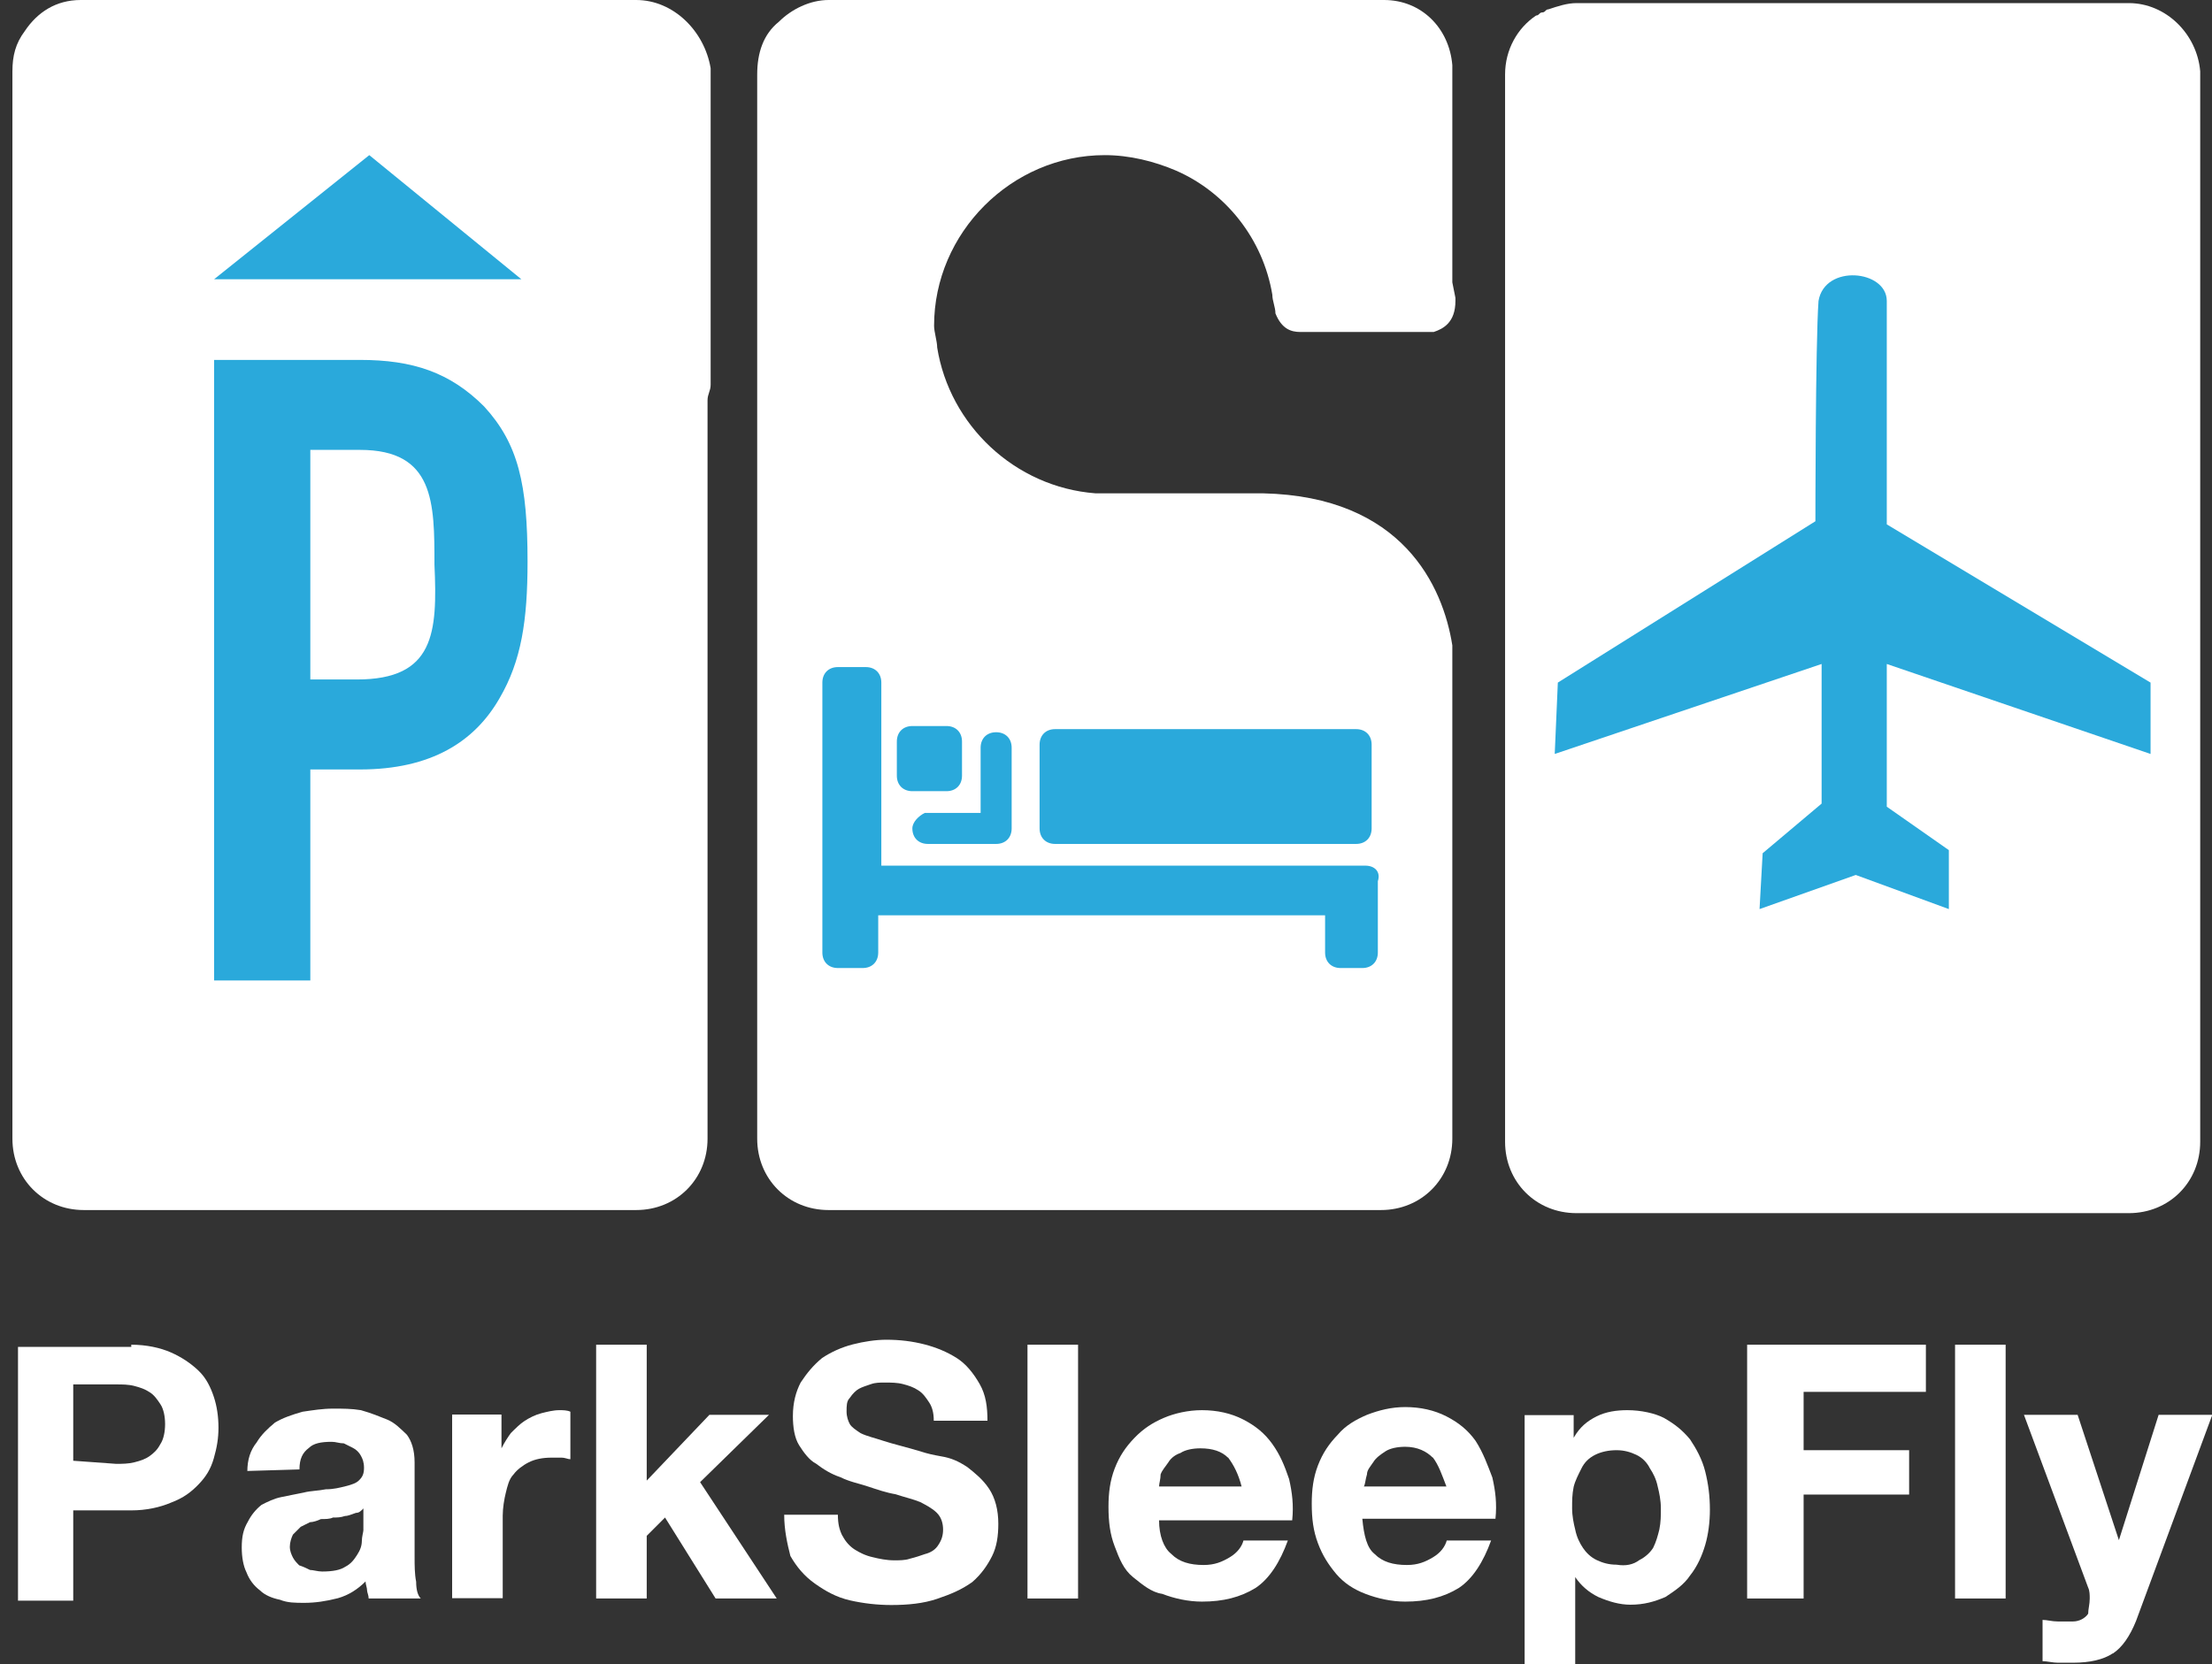
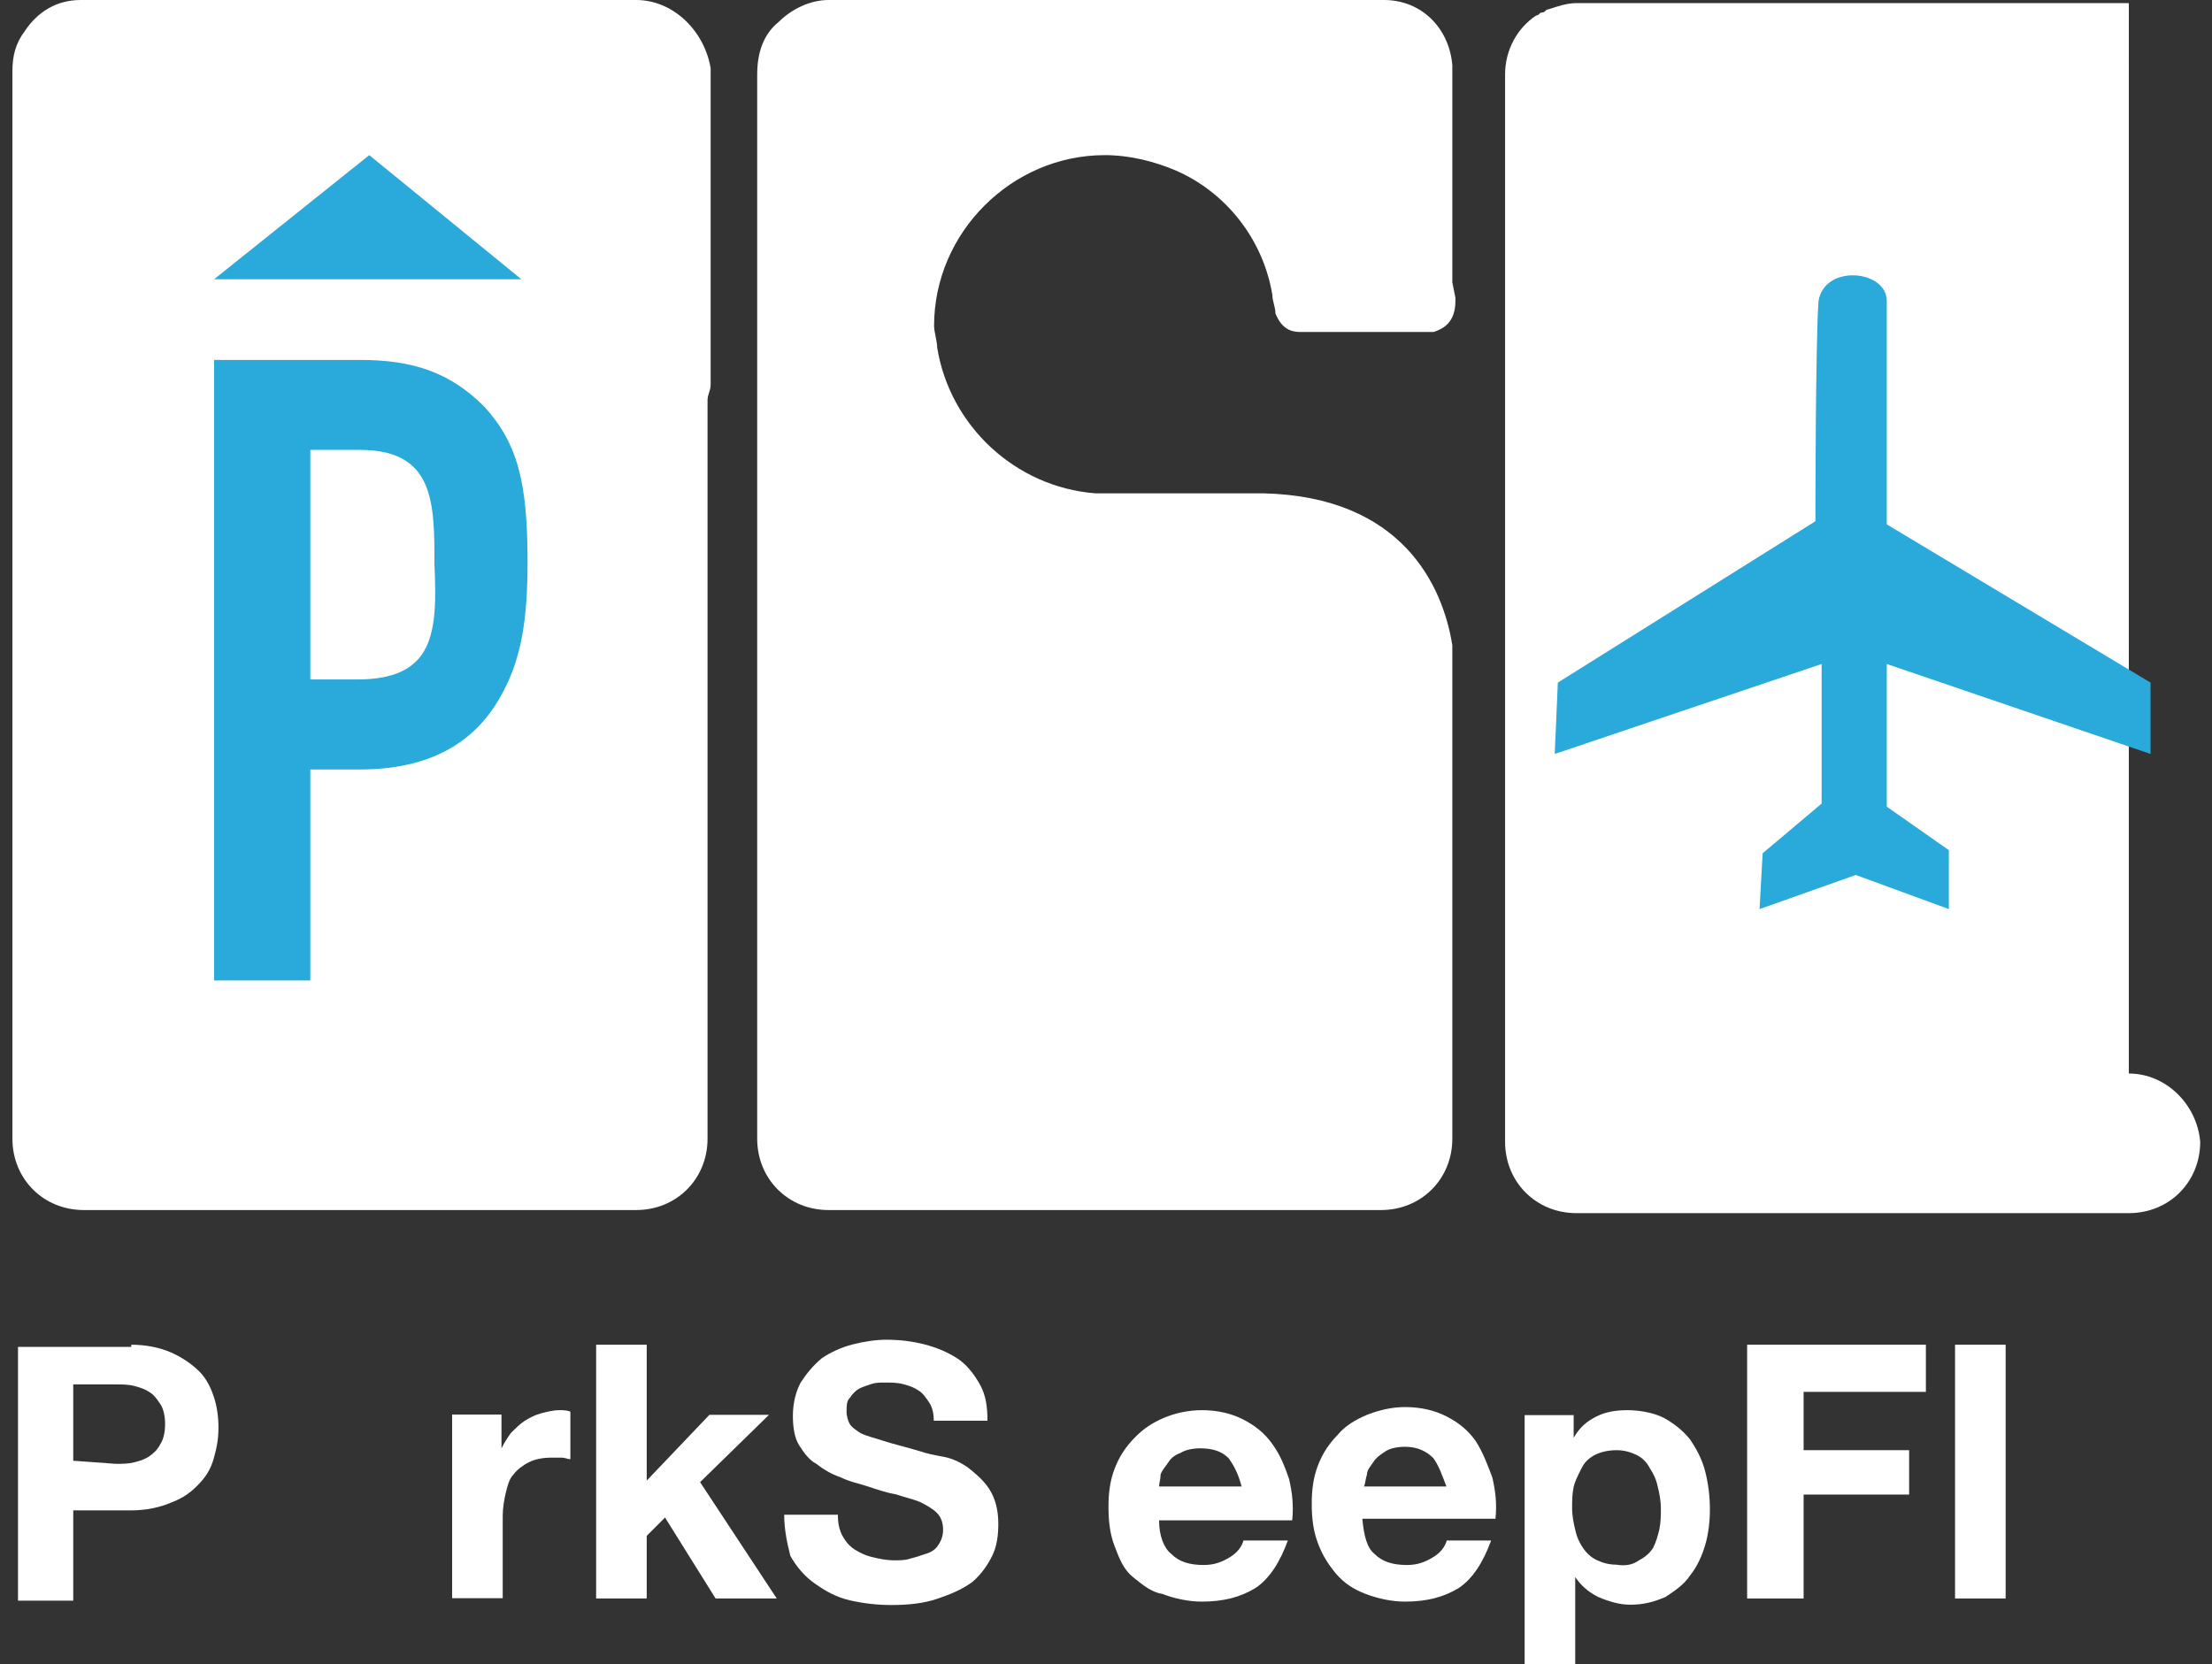
<svg xmlns="http://www.w3.org/2000/svg" id="Layer_1" viewBox="0 0 71.28 53.64">
  <rect x="0" y="0" width="71.28" height="53.64" fill="#333333" stroke="none" />
  <defs>
    <style>.cls-1{fill:#fff;}.cls-2{fill:#2aa9db;}</style>
  </defs>
-   <path id="Shape" class="cls-1" d="m68.6.1h-17.8c-.3,0-.6.1-.9.2-.1,0-.1.1-.2.1s-.1.1-.2.1c-.6.4-1,1.1-1,1.9v34.4c0,1.3,1,2.3,2.3,2.3h17.8c1.3,0,2.3-1,2.3-2.3V2.3c-.1-1.2-1.1-2.2-2.3-2.2Z" />
+   <path id="Shape" class="cls-1" d="m68.6.1h-17.8c-.3,0-.6.1-.9.2-.1,0-.1.1-.2.1s-.1.1-.2.1c-.6.4-1,1.1-1,1.9v34.4c0,1.3,1,2.3,2.3,2.3h17.8c1.3,0,2.3-1,2.3-2.3c-.1-1.2-1.1-2.2-2.3-2.2Z" />
  <path id="Shape-2" class="cls-1" d="m20.5,0H2.6c-.8,0-1.4.4-1.8,1-.3.4-.4.8-.4,1.3v34.4c0,1.3,1,2.3,2.3,2.3h17.8c1.3,0,2.3-1,2.3-2.3V12.9c0-.2.1-.3.1-.5V2.2c-.2-1.2-1.2-2.2-2.4-2.2Zm-10.7,0h.6-.6Z" />
  <path id="Shape-3" class="cls-1" d="m46.8,9.1h0V2.1c-.1-1.2-1-2.1-2.2-2.1h-17.9c-.6,0-1.2.3-1.6.7-.5.4-.7,1-.7,1.7v34.3c0,1.3,1,2.3,2.3,2.3h17.8c1.3,0,2.3-1,2.3-2.3v-15.9c-.3-1.9-1.6-4.8-6.1-4.9h-5.4c-2.6-.2-4.7-2.2-5.1-4.7,0-.2-.1-.5-.1-.7,0-3,2.5-5.5,5.5-5.5.8,0,1.6.2,2.3.5,1.6.7,2.8,2.2,3.1,4,0,.2.1.4.1.6.2.5.5.6.8.6h4.3c.3-.1.7-.3.7-1h0v-.1h0l-.1-.5h0Z" />
  <path id="Shape-4" class="cls-2" d="m11.9,5l-5,4h9.9l-4.9-4Zm3.7,8.1c-1.1-1.1-2.3-1.5-4-1.5h-4.7v20h3.1v-6.8h1.6c2.3,0,3.7-.9,4.5-2.3.7-1.2.9-2.5.9-4.4,0-2.5-.3-3.8-1.4-5Zm-4.1,8.8h-1.5v-7.4h1.6c2.4,0,2.4,1.7,2.4,3.7.1,2.2,0,3.7-2.5,3.7Z" />
-   <path id="Shape-5" class="cls-2" d="m34,27.2h9.7c.3,0,.5-.2.5-.5v-2.7c0-.3-.2-.5-.5-.5h-9.7c-.3,0-.5.2-.5.5v2.7c0,.3.2.5.5.5Zm-4.6-.5c0,.3.2.5.5.5h2.2c.3,0,.5-.2.5-.5v-2.6c0-.3-.2-.5-.5-.5s-.5.2-.5.5v2.1h-1.8c-.2.1-.4.3-.4.5Zm0-1.2h1.1c.3,0,.5-.2.5-.5v-1.1c0-.3-.2-.5-.5-.5h-1.1c-.3,0-.5.2-.5.5v1.1c0,.3.2.5.5.5Zm14.6,2.4h-15.6v-5.9c0-.3-.2-.5-.5-.5h-.9c-.3,0-.5.2-.5.5v8.7c0,.3.2.5.5.5h.8c.3,0,.5-.2.5-.5v-1.2h14.4v1.2c0,.3.2.5.5.5h.7c.3,0,.5-.2.5-.5v-2.3c.1-.3-.1-.5-.4-.5Z" />
  <path id="Shape-6" class="cls-2" d="m58.5,16.8l-8.3,5.2-.1,2.3,8.6-2.9v4.5l-1.9,1.6-.1,1.8,3.1-1.1,3,1.1v-1.9l-2-1.4v-4.6l8.5,2.9v-2.3l-8.5-5.1v-7.2c0-1-2-1.2-2.2,0-.1,1.4-.1,7.1-.1,7.1Z" />
  <g id="Group">
    <path id="Shape-7" class="cls-1" d="m4.23,43.34c.49,0,.94.1,1.28.25s.64.35.89.59.39.54.49.84.15.64.15.99-.05.64-.15.99-.25.59-.49.84-.49.44-.89.59c-.35.15-.79.25-1.28.25h-1.87v2.91H.58v-8.18h3.65v-.05Zm-.49,3.84c.2,0,.39,0,.59-.05s.35-.1.49-.2.25-.2.35-.39c.1-.15.15-.39.15-.64s-.05-.49-.15-.64-.2-.3-.35-.39c-.15-.1-.3-.15-.49-.2s-.39-.05-.59-.05h-1.38v2.46l1.38.1h0Z" />
-     <path id="Shape-8" class="cls-1" d="m7.97,47.43c0-.39.1-.69.3-.94.15-.25.35-.44.59-.64.25-.15.54-.25.89-.35.35-.05.64-.1.99-.1.3,0,.59,0,.89.05.35.1.59.2.84.3s.44.3.64.49c.15.2.25.49.25.89v3.06c0,.25,0,.54.05.79,0,.25.05.44.15.54h-1.68c0-.1-.05-.2-.05-.25,0-.1-.05-.2-.05-.3-.25.25-.54.44-.89.54-.39.1-.74.15-1.08.15-.3,0-.54,0-.79-.1-.25-.05-.49-.15-.64-.3-.2-.15-.35-.35-.44-.59-.1-.2-.15-.49-.15-.79,0-.35.05-.59.2-.84.1-.2.25-.39.44-.54.2-.1.39-.2.64-.25.25-.05.49-.1.74-.15.2-.05.44-.05.69-.1.25,0,.44-.05.64-.1.2-.05.35-.1.44-.2.1-.1.15-.2.15-.39s-.05-.3-.1-.39c-.05-.1-.15-.2-.25-.25-.1-.05-.2-.1-.3-.15-.15,0-.25-.05-.39-.05-.35,0-.59.05-.74.2-.2.15-.3.35-.3.69l-1.68.05Zm3.75,1.18c-.1.1-.15.15-.25.15-.15.05-.25.1-.35.1-.15.05-.25.05-.39.05-.1.05-.25.05-.39.05-.1.05-.25.1-.35.1-.1.05-.2.1-.3.15-.1.1-.15.15-.25.25-.05.1-.1.25-.1.39s.05.25.1.35.15.2.2.25c.15.05.25.1.35.15.1,0,.25.05.39.05.35,0,.59-.05.74-.15.2-.1.3-.25.39-.39.1-.15.15-.3.15-.44s.05-.3.05-.35c0,0,0-.69,0-.69Z" />
    <path id="Shape-9" class="cls-1" d="m16.16,45.6v1.08h0c.1-.2.2-.35.3-.49.15-.15.3-.3.44-.39.15-.1.35-.2.54-.25.2-.05.39-.1.59-.1.1,0,.25,0,.35.05v1.53c-.1,0-.15-.05-.3-.05h-.3c-.3,0-.54.05-.74.15s-.39.25-.49.39c-.15.15-.2.39-.25.59s-.1.49-.1.74v2.66h-1.63v-5.92h1.58Z" />
    <polygon id="Shape-10" class="cls-1" points="20.84 43.34 20.84 47.72 22.86 45.6 24.78 45.6 22.56 47.77 25.03 51.52 23.06 51.52 21.43 48.91 20.84 49.5 20.84 51.52 19.21 51.52 19.21 43.34 20.84 43.34" />
  </g>
  <g id="Group-2">
    <path id="Shape-11" class="cls-1" d="m27.15,49.5c.1.2.25.35.39.44s.35.2.59.25c.2.05.44.1.69.1.15,0,.35,0,.49-.05.2-.05.35-.1.49-.15.2-.05.35-.15.44-.3.1-.15.15-.3.15-.49s-.05-.39-.2-.54c-.15-.15-.35-.25-.54-.35-.25-.1-.49-.15-.79-.25-.3-.05-.59-.15-.89-.25s-.59-.15-.89-.3c-.3-.1-.54-.25-.79-.44-.2-.1-.39-.35-.54-.59s-.2-.59-.2-.94c0-.44.1-.79.25-1.08.2-.3.39-.54.69-.79.3-.2.64-.35.99-.44s.74-.15,1.08-.15c.44,0,.84.05,1.23.15s.74.25,1.04.44.54.49.74.84.25.74.25,1.18h-1.73c0-.25-.05-.44-.15-.59s-.2-.3-.35-.39c-.15-.1-.3-.15-.49-.2s-.39-.05-.59-.05c-.15,0-.3,0-.44.05-.15.05-.3.1-.39.15s-.2.15-.3.3c-.1.1-.1.25-.1.44,0,.15.05.3.1.39.05.1.2.2.35.3.2.1.44.15.74.25.3.1.74.2,1.23.35.15.05.35.1.64.15.3.05.54.15.84.35.25.2.49.39.69.69.2.3.3.69.3,1.13,0,.39-.05.74-.2,1.04s-.35.59-.64.84c-.35.25-.69.39-1.13.54s-.94.2-1.48.2c-.44,0-.89-.05-1.33-.15-.44-.1-.79-.3-1.13-.54s-.59-.54-.79-.89c-.1-.39-.2-.84-.2-1.33h1.73c0,.3.05.49.15.69Z" />
-     <polygon id="Shape-12" class="cls-1" points="34.74 43.34 34.74 51.52 33.11 51.52 33.11 43.34 34.74 43.34" />
    <path id="Shape-13" class="cls-1" d="m37.75,50.09c.25.25.59.35,1.04.35.35,0,.59-.1.84-.25.25-.15.39-.35.44-.54h1.43c-.25.69-.59,1.23-1.04,1.53-.49.3-1.04.44-1.73.44-.44,0-.89-.1-1.28-.25-.35-.05-.64-.3-.94-.54s-.44-.59-.59-.99c-.15-.39-.2-.79-.2-1.28,0-.44.05-.84.2-1.23.15-.39.35-.69.64-.99s.59-.49.94-.64.79-.25,1.23-.25c.49,0,.94.1,1.33.3s.69.44.94.79c.25.35.39.69.54,1.13.1.44.15.84.1,1.33h-4.29c0,.49.15.89.39,1.08Zm1.82-3.11c-.2-.2-.49-.3-.89-.3-.25,0-.49.05-.64.15-.15.05-.3.15-.39.3-.1.15-.2.25-.25.39,0,.15-.05.3-.05.39h2.66c-.1-.39-.25-.69-.44-.94Z" />
    <path id="Shape-14" class="cls-1" d="m44.3,50.09c.25.25.59.35,1.04.35.35,0,.59-.1.84-.25.25-.15.39-.35.44-.54h1.43c-.25.69-.59,1.23-1.04,1.53-.49.3-1.04.44-1.73.44-.44,0-.89-.1-1.28-.25-.39-.15-.69-.35-.94-.64-.25-.3-.44-.59-.59-.99s-.2-.79-.2-1.28c0-.44.05-.84.2-1.23.15-.39.35-.69.64-.99.25-.3.59-.49.94-.64.39-.15.79-.25,1.23-.25.49,0,.94.1,1.33.3.39.2.69.44.94.79.25.39.39.79.54,1.18.1.44.15.84.1,1.33h-4.29c.05.54.15.94.39,1.13Zm1.87-3.11c-.2-.2-.49-.35-.89-.35-.25,0-.49.05-.64.15s-.3.2-.39.35c-.1.15-.2.25-.2.39-.05.15-.05.3-.1.39h2.66c-.15-.39-.25-.69-.44-.94Z" />
    <path id="Shape-15" class="cls-1" d="m50.71,45.6v.74h0c.2-.35.44-.54.74-.69s.64-.2.99-.2c.44,0,.89.1,1.18.25.35.2.59.39.84.69.2.3.39.64.49,1.04s.15.79.15,1.23c0,.39-.05.79-.15,1.13s-.25.69-.49.99c-.2.3-.49.49-.79.69-.35.15-.69.25-1.13.25-.35,0-.69-.1-1.04-.25-.3-.15-.54-.35-.74-.64h0v2.81h-1.63v-8.03h1.58Zm2.12,4.68c.2-.1.35-.25.44-.39.1-.2.15-.39.2-.59.05-.25.05-.44.05-.69s-.05-.49-.1-.69c-.05-.25-.15-.44-.25-.59-.1-.2-.25-.35-.44-.44s-.39-.15-.64-.15-.49.05-.69.15-.35.25-.44.44c-.1.2-.2.39-.25.59-.05.25-.05.44-.05.69s.05.49.1.69c.05.25.15.44.25.59s.25.3.44.39.39.15.64.15c.3.05.54,0,.74-.15Z" />
  </g>
  <g id="Group-3">
    <polygon id="Shape-16" class="cls-1" points="62.06 43.34 62.06 44.86 58.12 44.86 58.12 46.74 61.52 46.74 61.52 48.17 58.12 48.17 58.12 51.52 56.3 51.52 56.3 43.34 62.06 43.34" />
    <polygon id="Shape-17" class="cls-1" points="64.63 43.34 64.63 51.52 63 51.52 63 43.34 64.63 43.34" />
-     <path id="Shape-18" class="cls-1" d="m68.08,53.29c-.3.2-.74.3-1.28.3h-.49c-.15,0-.35-.05-.49-.05v-1.33c.15,0,.3.05.49.05h.49c.2,0,.39-.1.49-.25,0-.15.05-.3.05-.49,0-.1,0-.25-.05-.35l-2.07-5.57h1.73l1.33,4.04h0l1.28-4.04h1.73l-2.46,6.65c-.2.49-.44.84-.74,1.04Z" />
  </g>
</svg>